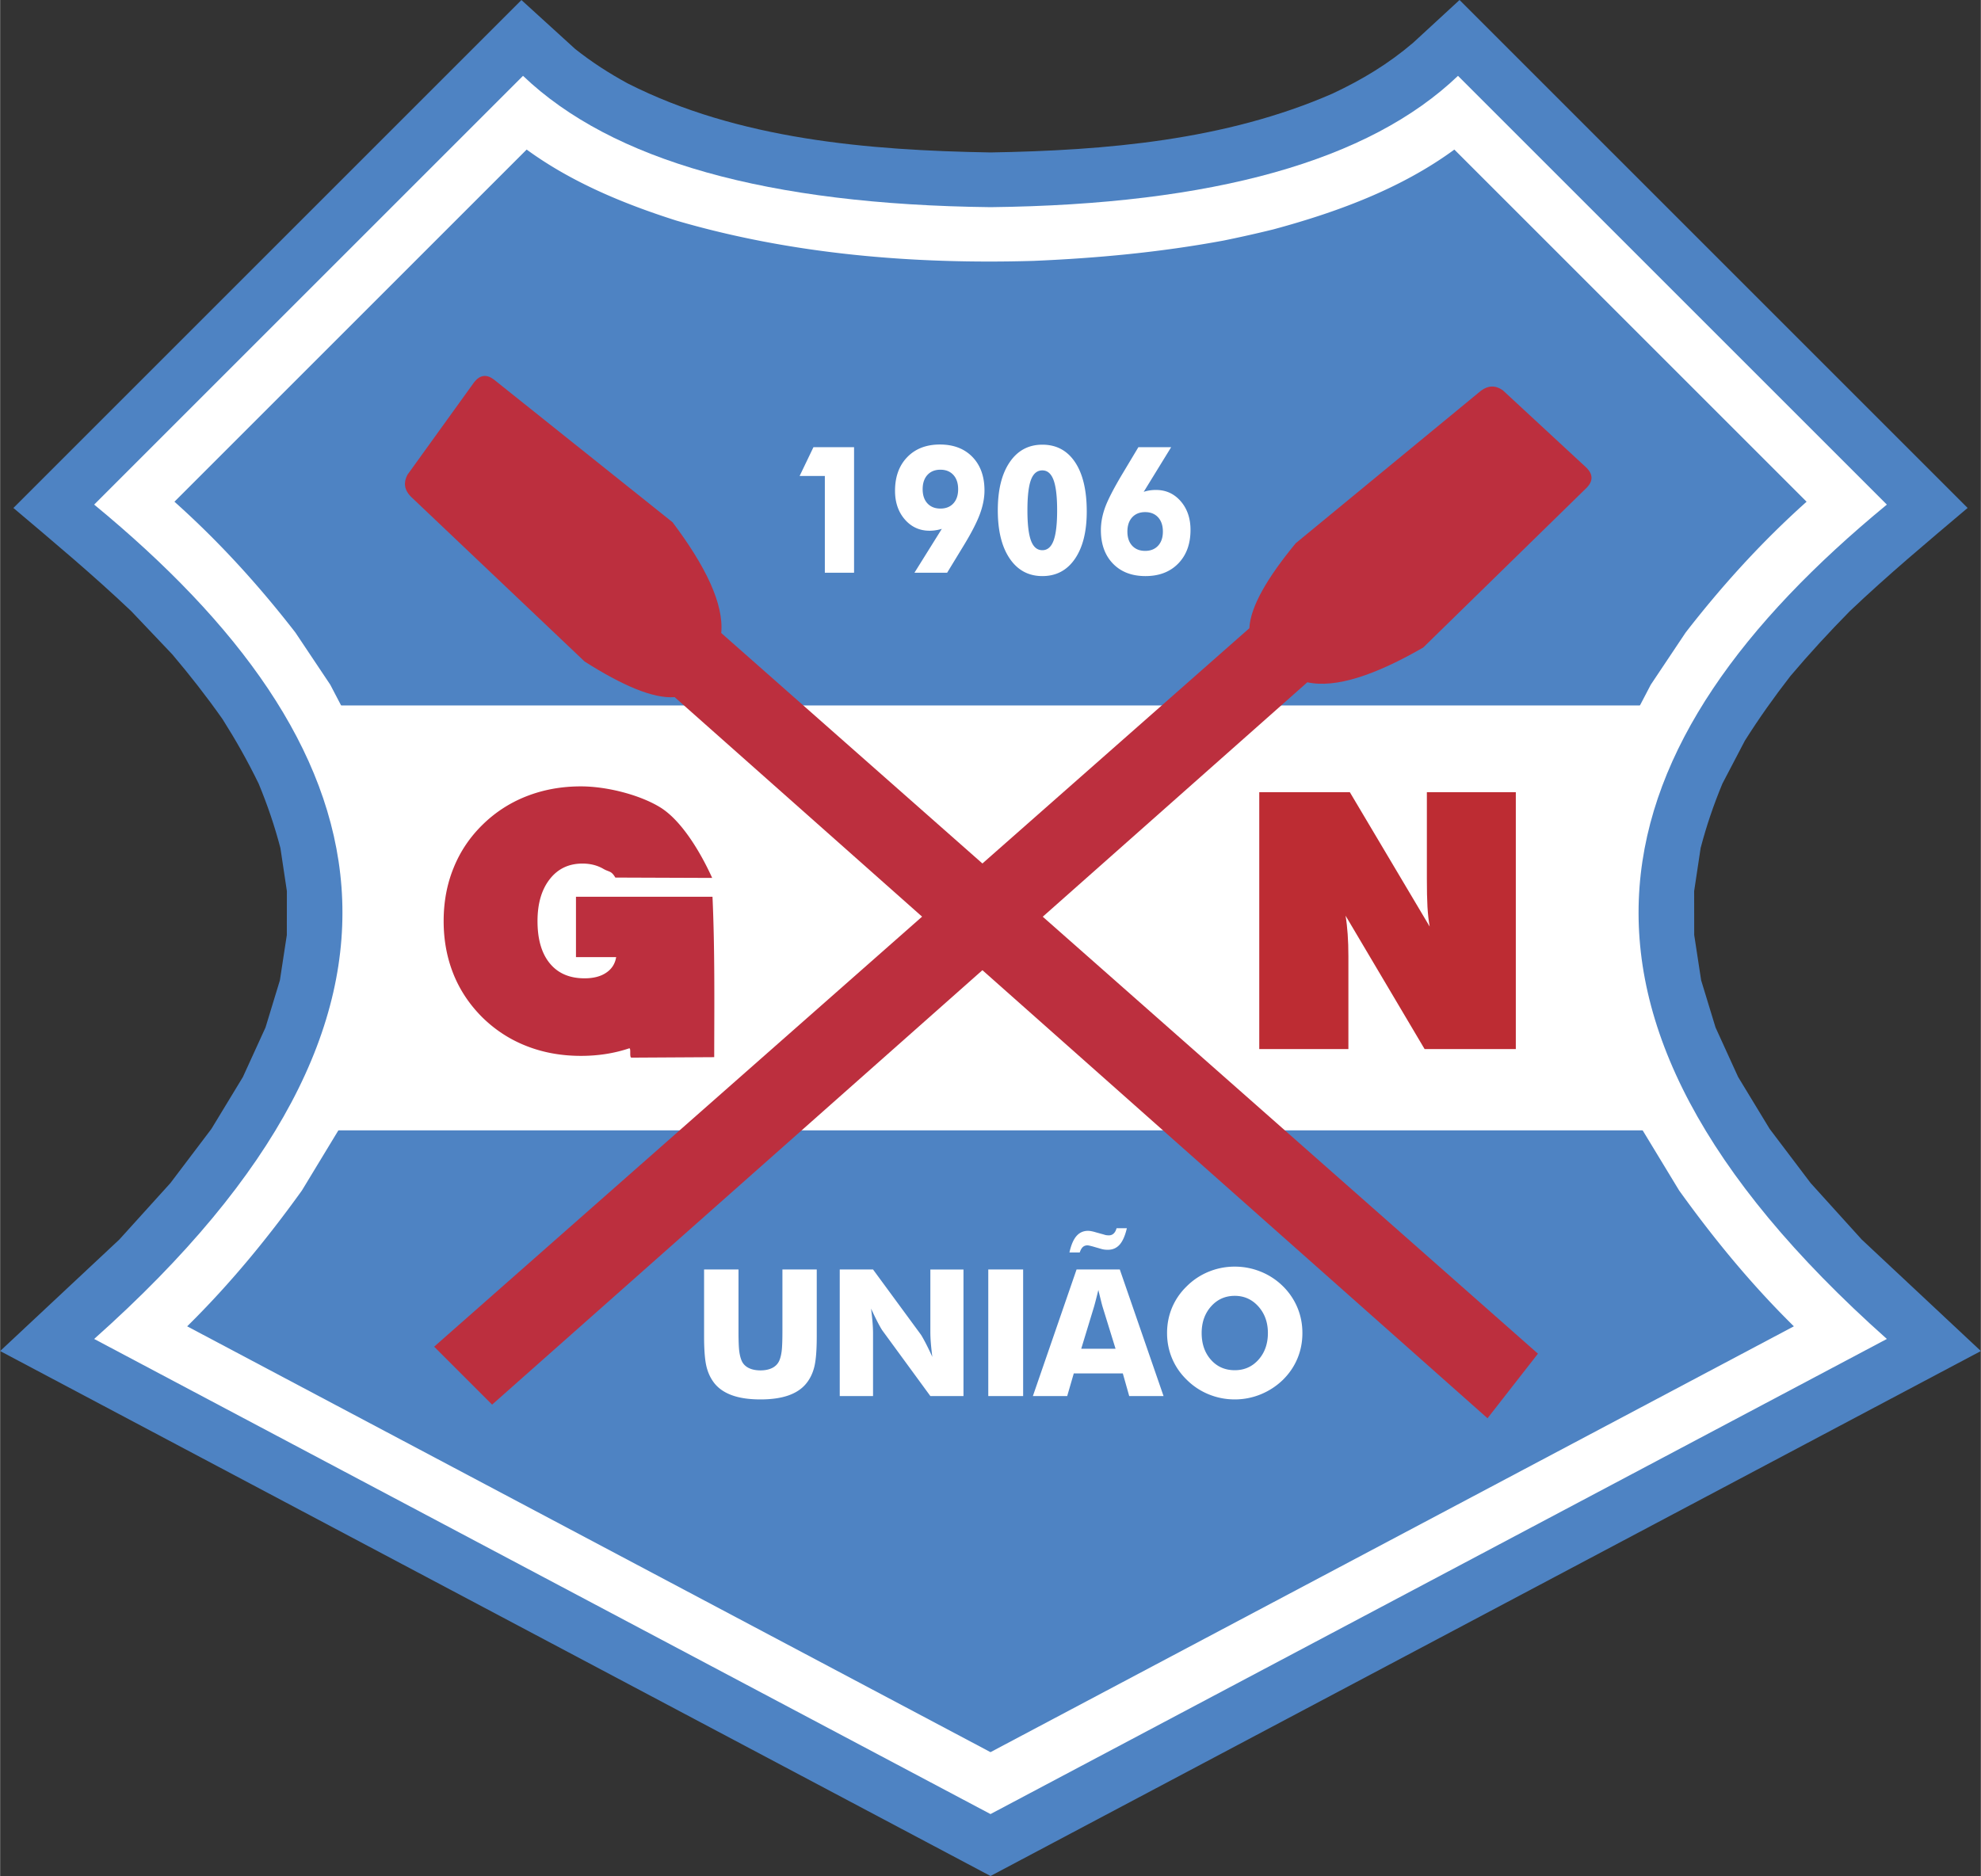
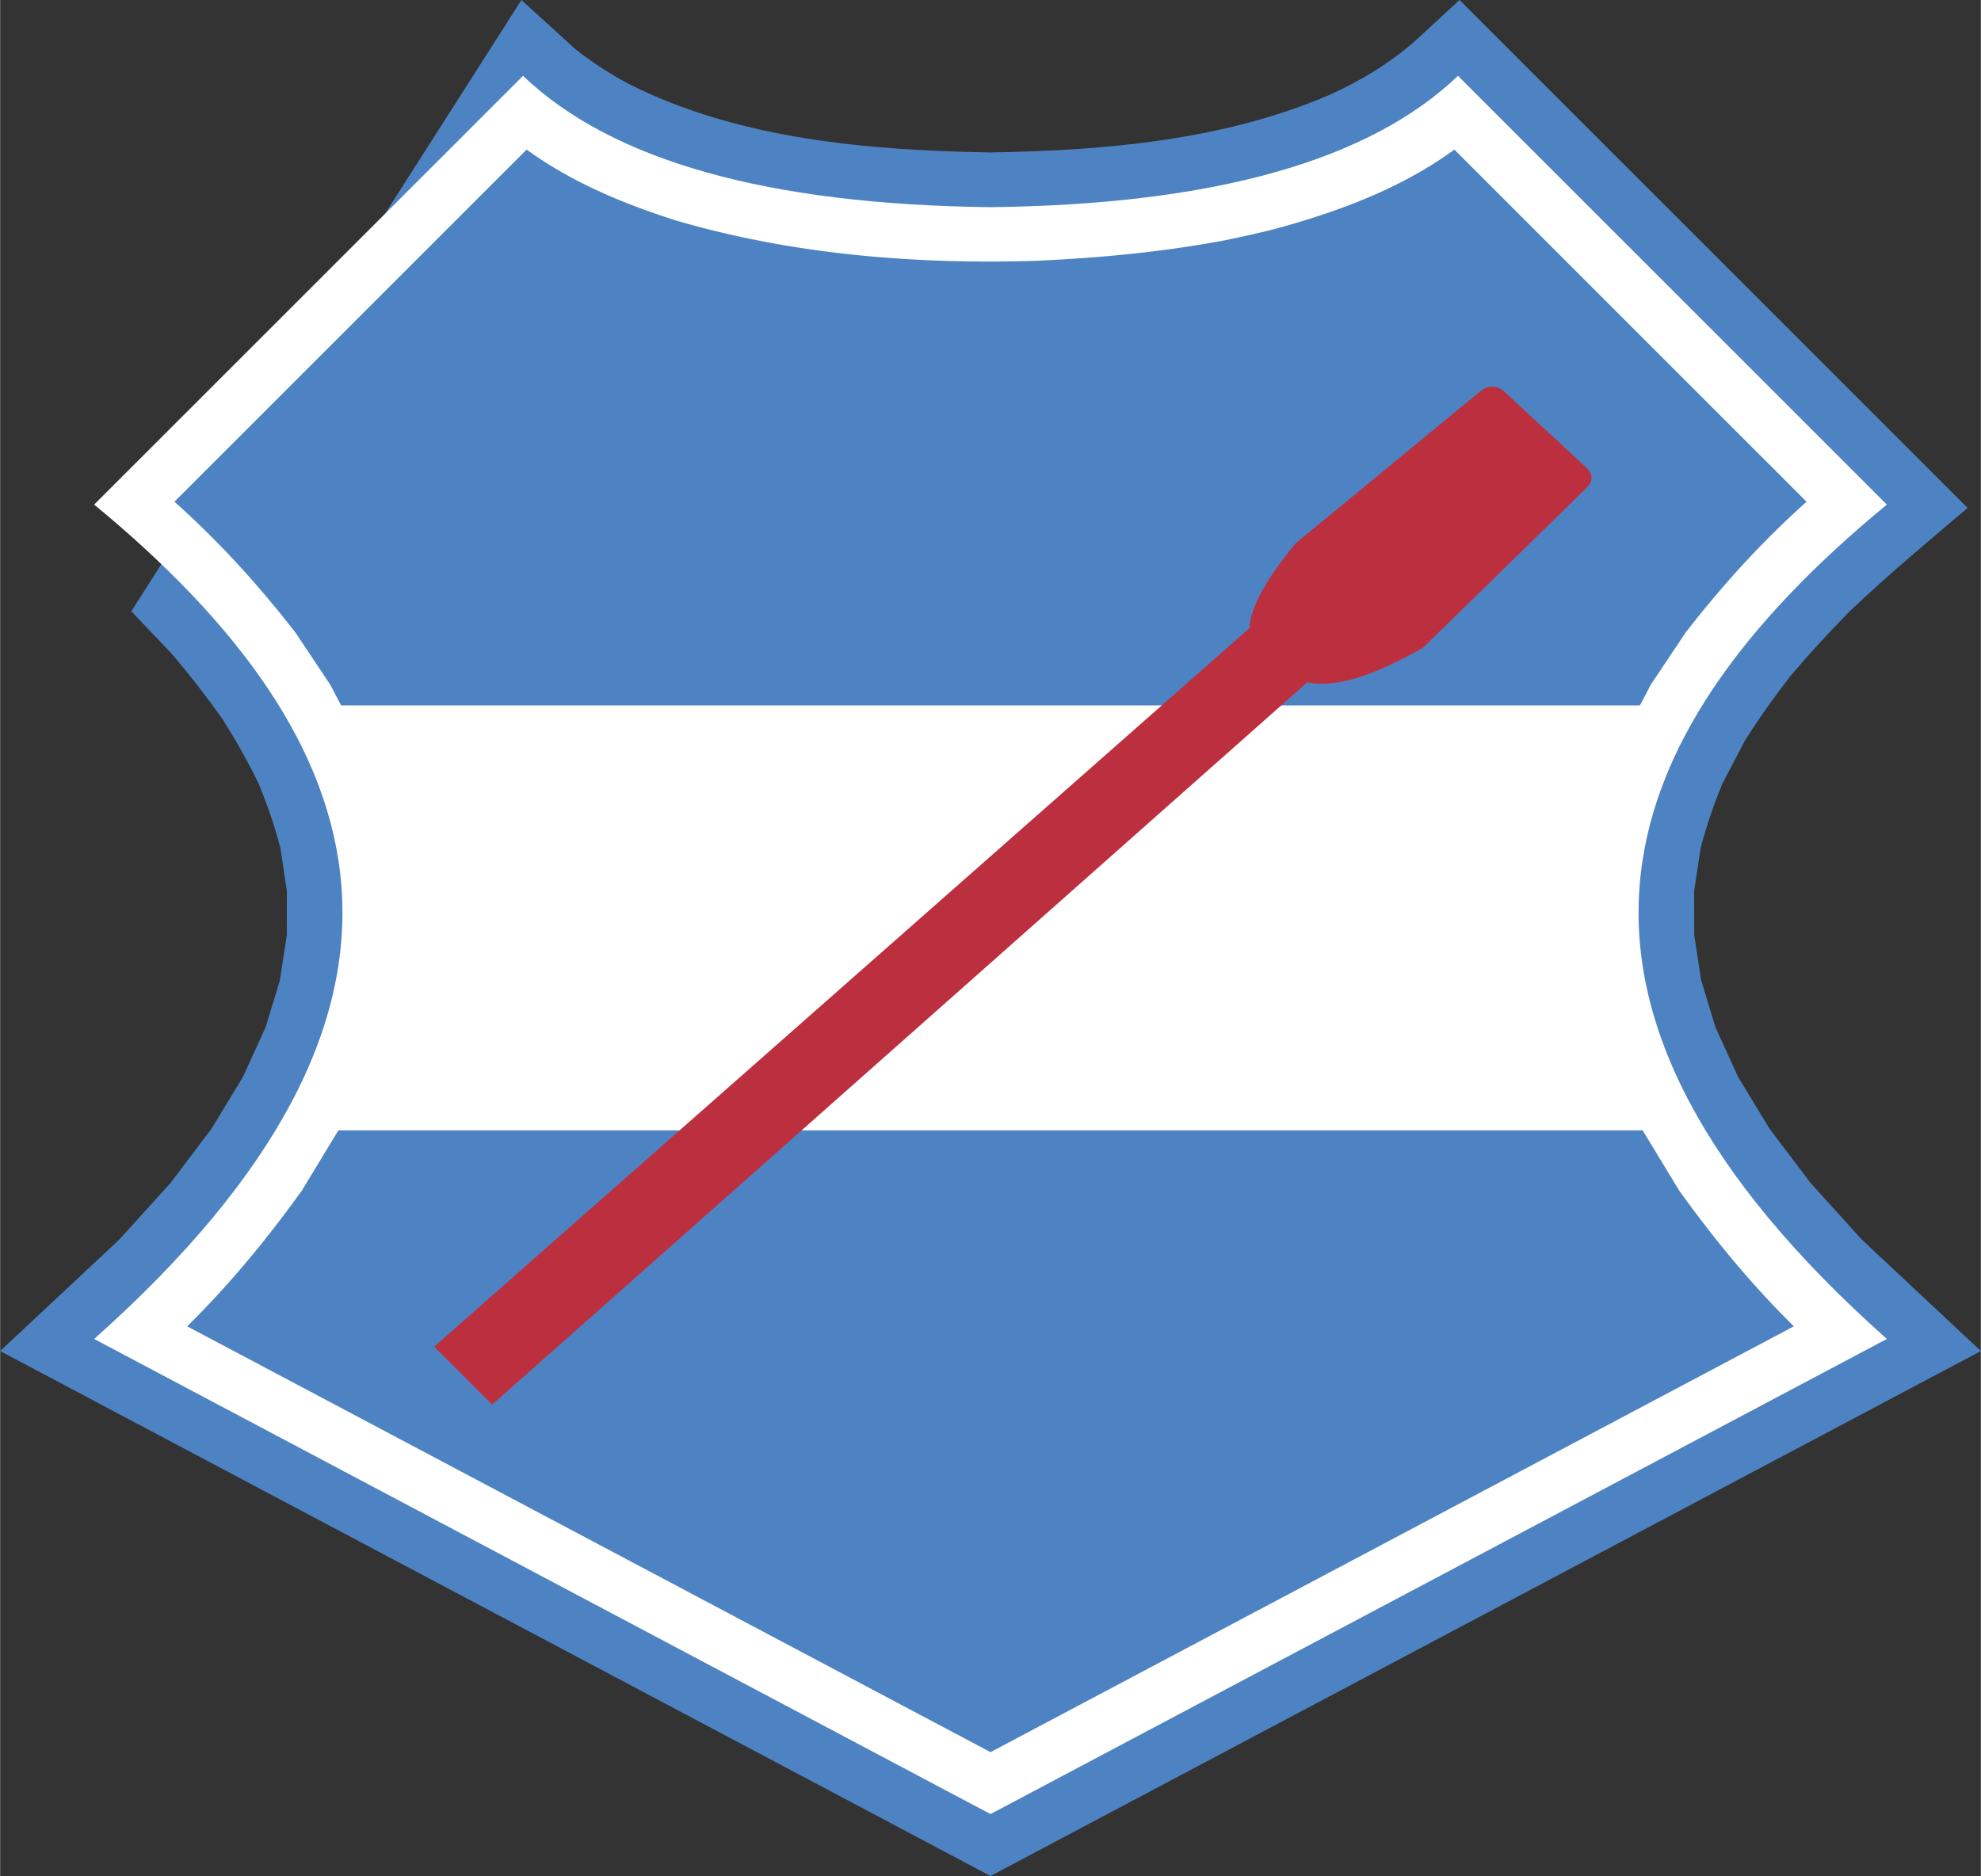
<svg xmlns="http://www.w3.org/2000/svg" width="2500" height="2368" viewBox="0 0 569.624 539.626">
  <rect x="0" y="0" width="569.624" height="539.626" fill="#333333" stroke="none" />
  <g fill-rule="evenodd" clip-rule="evenodd">
-     <path d="M284.814 43.851c33.195-.57 67.573-3.483 98.343-16.922 8.52-4.008 16.017-8.499 23.206-14.635L419.703 0l146.111 146.111c-11.523 9.752-22.971 19.309-33.9 29.708-5.955 6.051-11.558 12.141-17.046 18.623-4.722 6.086-8.994 12.101-13.113 18.617l-6.468 12.369c-2.555 6.188-4.544 12.008-6.25 18.492l-1.866 12.398.017 12.626 1.993 13.028 4.146 13.585 6.494 14.237 9.06 14.923 11.794 15.593 14.687 16.237 34.264 32.079-284.81 150.998L0 388.625l34.274-32.076 14.686-16.237 11.797-15.593 9.054-14.923 6.501-14.237 4.141-13.583 1.994-13.028.014-12.63-1.863-12.397c-1.703-6.479-3.699-12.307-6.248-18.494-3.167-6.506-6.527-12.455-10.392-18.566-4.586-6.51-9.308-12.553-14.448-18.629L37.723 175.82c-10.932-10.395-22.386-19.958-33.911-29.706L149.915.011 165.384 14.1c4.825 3.818 9.715 6.961 15.099 9.899 31.779 16.127 69.262 19.249 104.331 19.852z" fill="#4e83c3" />
+     <path d="M284.814 43.851c33.195-.57 67.573-3.483 98.343-16.922 8.52-4.008 16.017-8.499 23.206-14.635L419.703 0l146.111 146.111c-11.523 9.752-22.971 19.309-33.9 29.708-5.955 6.051-11.558 12.141-17.046 18.623-4.722 6.086-8.994 12.101-13.113 18.617l-6.468 12.369c-2.555 6.188-4.544 12.008-6.25 18.492l-1.866 12.398.017 12.626 1.993 13.028 4.146 13.585 6.494 14.237 9.06 14.923 11.794 15.593 14.687 16.237 34.264 32.079-284.81 150.998L0 388.625l34.274-32.076 14.686-16.237 11.797-15.593 9.054-14.923 6.501-14.237 4.141-13.583 1.994-13.028.014-12.63-1.863-12.397c-1.703-6.479-3.699-12.307-6.248-18.494-3.167-6.506-6.527-12.455-10.392-18.566-4.586-6.51-9.308-12.553-14.448-18.629L37.723 175.82L149.915.011 165.384 14.1c4.825 3.818 9.715 6.961 15.099 9.899 31.779 16.127 69.262 19.249 104.331 19.852z" fill="#4e83c3" />
    <path d="M284.814 59.591c64.073-.74 108.886-13.331 134.444-37.778l123.334 123.333c-82.982 68.33-106.693 144.997 0 240L284.814 521.813 27.037 385.146c106.693-95.003 82.982-171.67 0-240L150.37 21.813c25.559 24.447 70.371 37.038 134.444 37.778z" fill="#fff" />
    <path d="M366.158 65.982c18.227-4.921 36.682-11.69 52.053-22.958l101.295 101.293c-12.873 11.525-24.188 23.979-34.769 37.614l-10.036 15.019-8.143 15.58-6.062 16.169-3.771 16.725-.965 8.547-.318 8.654.339 8.729 1.009 8.793 1.686 8.837 2.365 8.873 3.042 8.886 8.123 17.815 10.846 17.879c10.045 13.976 20.707 26.961 32.996 39.076L284.814 504.001 53.785 381.515c12.289-12.122 22.951-25.098 33-39.078l10.842-17.879 8.125-17.815 3.045-8.888 2.364-8.873 1.686-8.835 1.007-8.795.338-8.731-.321-8.648-.96-8.544-3.771-16.731-6.062-16.166-8.145-15.583-10.035-15.016c-10.579-13.639-21.896-26.097-34.775-37.617L151.418 43.021c12.892 9.407 27.891 15.604 42.989 20.411 33.171 9.718 68.324 12.625 102.764 11.611 18.441-.782 36.457-2.482 54.604-5.833a360.93 360.93 0 0 0 14.383-3.228z" fill="#4e83c3" />
    <path d="M91.481 202.924h390c-23.703 46.666-23.705 87.405 0 122.223H89.257c21.576-40.742 25.095-81.486 2.224-122.223z" fill="#fff" />
    <path d="M124.814 387.368l16.667 16.667 234.445-207.778c8.237 1.794 19.686-2.142 33.333-10l47.073-46.028c1.781-1.876 1.76-3.752-.063-5.628l-24.146-22.359c-2.092-1.455-4.181-1.404-6.267.153l-53.264 43.862c-8.109 9.846-13.043 18.22-13.333 24.445L124.814 387.368z" fill="#bc2f3e" />
-     <path d="M427.744 407.961l14.505-18.578-234.872-207.296c.774-8.395-4.531-19.276-13.999-31.861l-51.436-41.095c-2.08-1.539-3.938-1.288-5.578.75l-19.24 26.699c-1.188 2.253-.883 4.32.917 6.201l50.043 47.503c10.763 6.846 19.677 10.719 25.891 10.246l233.769 207.431z" fill="#bc2f3e" />
-     <path d="M237.171 164.74v-27.834h-7.25l3.971-8.27h11.682v36.104h-8.403zm33.236-18.451c1.583 0 2.83-.502 3.736-1.497.907-.993 1.363-2.353 1.363-4.079 0-1.725-.457-3.092-1.372-4.097-.922-1.002-2.158-1.504-3.727-1.504-1.576 0-2.814.502-3.736 1.504-.914 1.004-1.372 2.372-1.372 4.097 0 1.727.458 3.086 1.372 4.079.922.995 2.16 1.497 3.736 1.497zm.41 5.831c-.521.16-1.08.297-1.671.39-.591.102-1.214.153-1.861.153-2.86 0-5.233-1.08-7.116-3.247-1.875-2.167-2.813-4.912-2.813-8.236 0-4.027 1.166-7.258 3.507-9.68 2.341-2.422 5.477-3.637 9.403-3.637 3.924 0 7.046 1.198 9.355 3.586s3.46 5.602 3.46 9.638c0 2.159-.45 4.437-1.34 6.833-.892 2.397-2.459 5.439-4.714 9.128l-4.682 7.691h-9.401l7.873-12.619zm41.675-4.981c0 5.771-1.134 10.31-3.404 13.615-2.27 3.307-5.391 4.956-9.362 4.956-3.973 0-7.103-1.684-9.388-5.041-2.285-3.365-3.428-7.989-3.428-13.88 0-5.881 1.143-10.496 3.428-13.845 2.285-3.356 5.415-5.031 9.388-5.031 4.035 0 7.171 1.684 9.41 5.041 2.239 3.365 3.356 8.091 3.356 14.185zm-17.062-.358c0 3.986.339 6.894 1.025 8.729.686 1.837 1.772 2.754 3.271 2.754 1.458 0 2.537-.917 3.224-2.762.685-1.845 1.024-4.751 1.024-8.721 0-3.926-.34-6.824-1.024-8.686-.687-1.862-1.766-2.787-3.224-2.787-1.507 0-2.602.908-3.28 2.727-.677 1.82-1.016 4.735-1.016 8.746zm33.857.528c-1.576 0-2.813.502-3.735 1.505-.914 1.002-1.371 2.37-1.371 4.097 0 1.708.457 3.059 1.371 4.054.922.995 2.159 1.495 3.735 1.495 1.569 0 2.807-.5 3.729-1.495.914-.995 1.371-2.346 1.371-4.054 0-1.727-.457-3.095-1.371-4.097-.922-1.003-2.16-1.505-3.729-1.505zm-.417-5.831a10.499 10.499 0 0 1 1.687-.407 11.715 11.715 0 0 1 1.844-.136c2.862 0 5.233 1.08 7.117 3.247 1.876 2.167 2.814 4.92 2.814 8.251 0 4.021-1.175 7.241-3.523 9.655-2.348 2.414-5.493 3.622-9.434 3.622-3.926 0-7.039-1.199-9.348-3.587-2.309-2.389-3.468-5.601-3.468-9.638 0-2.075.386-4.207 1.166-6.401.781-2.185 2.404-5.372 4.886-9.553l4.729-7.896h9.426l-7.896 12.843zM202.444 365.165h9.896v17.707c0 2.606.069 4.473.195 5.611.137 1.13.357 2.08.68 2.844.373.925 1.043 1.638 1.986 2.131.943.483 2.096.73 3.455.73s2.504-.247 3.447-.73c.933-.493 1.604-1.206 1.994-2.131.323-.764.545-1.714.68-2.844.128-1.139.195-3.005.195-5.611v-17.707h9.873v19.253c0 3.989-.238 6.935-.723 8.835-.483 1.903-1.291 3.515-2.437 4.865-1.238 1.468-2.954 2.579-5.118 3.318-2.174.738-4.813 1.104-7.912 1.104-3.115 0-5.755-.365-7.919-1.104-2.164-.739-3.879-1.851-5.135-3.318-1.129-1.351-1.936-2.962-2.429-4.865-.483-1.9-.729-4.846-.729-8.835v-19.253h.001zm39.014 36.407v-36.407h9.575l13.75 18.726c.263.382.695 1.146 1.308 2.301a88.039 88.039 0 0 1 1.994 4.117 82.645 82.645 0 0 1-.433-4.032 40.336 40.336 0 0 1-.135-3.132v-17.979h9.523v36.407h-9.523l-13.752-18.802c-.28-.381-.721-1.146-1.331-2.3a86.246 86.246 0 0 1-1.971-4.066c.195 1.528.34 2.878.433 4.057.094 1.173.137 2.216.137 3.134v17.978h-9.575v-.002zm42.714 0v-36.407h10.025v36.407h-10.025zm26.731-13.607h9.873l-3.71-12.011c-.11-.365-.272-.951-.467-1.765-.203-.808-.458-1.851-.773-3.134-.212.9-.423 1.749-.636 2.564a79.69 79.69 0 0 1-.628 2.334l-3.659 12.012zM297 401.572l12.562-36.407h12.436l12.58 36.407h-9.872l-1.843-6.519h-14.099l-1.894 6.519H297zm27.026-48.273c-.501 2.139-1.188 3.709-2.062 4.702-.884.993-2.004 1.494-3.379 1.494-.383 0-.73-.016-1.036-.059s-.603-.109-.883-.188l-2.267-.653-.067-.024c-.866-.23-1.4-.35-1.621-.35-.543 0-.993.162-1.351.484-.355.331-.652.849-.883 1.562h-2.962c.468-2.121 1.129-3.692 2.004-4.702.865-1.011 1.986-1.52 3.344-1.52a5.1 5.1 0 0 1 .943.103c.365.067.798.169 1.289.321l2.368.654c.195.076.417.136.646.17.229.033.484.051.772.051.525 0 .976-.178 1.351-.525.373-.35.653-.857.831-1.521h2.963v.001zm50.482 30.141c0 2.624-.483 5.077-1.441 7.36-.96 2.292-2.361 4.338-4.202 6.146a20.038 20.038 0 0 1-6.366 4.142 19.62 19.62 0 0 1-7.437 1.451c-2.606 0-5.093-.484-7.469-1.451a19.123 19.123 0 0 1-6.283-4.142c-1.876-1.809-3.292-3.862-4.268-6.173-.969-2.3-1.453-4.743-1.453-7.334 0-2.604.484-5.051 1.453-7.35.976-2.293 2.392-4.347 4.268-6.155a19.136 19.136 0 0 1 6.283-4.143 19.631 19.631 0 0 1 7.469-1.45c2.589 0 5.075.484 7.47 1.45a19.35 19.35 0 0 1 6.333 4.143 18.775 18.775 0 0 1 4.192 6.146c.967 2.302 1.451 4.756 1.451 7.36zm-19.446 10.696c2.749 0 5.025-1.01 6.824-3.029 1.801-2.028 2.699-4.585 2.699-7.666 0-3.047-.908-5.594-2.732-7.639-1.825-2.037-4.092-3.056-6.791-3.056-2.751 0-5.025 1.019-6.824 3.047-1.8 2.028-2.7 4.583-2.7 7.647 0 3.116.883 5.68 2.658 7.684 1.773 2.011 4.064 3.012 6.866 3.012z" fill="#fff" />
-     <path d="M177.158 275.312H165.6v-17.364h39.262c.686 15.049.521 30.846.493 46.143l-23.782.137c-.724.003-.009-2.899-.702-2.668-4.273 1.433-8.897 2.159-13.859 2.159-5.581 0-10.784-.93-15.573-2.808-4.789-1.86-9.043-4.617-12.748-8.252-3.651-3.635-6.441-7.787-8.32-12.455-1.878-4.687-2.825-9.768-2.825-15.245 0-5.513.947-10.629 2.86-15.314 1.895-4.703 4.669-8.82 8.303-12.386a37.25 37.25 0 0 1 12.713-8.234c4.806-1.878 10.009-2.825 15.59-2.825 7.579 0 17.038 2.482 22.798 6.023 6.522 4.007 12.085 13.92 14.956 20.31l-27.841-.104c-1.24-2.051-1.696-1.494-3.453-2.509-1.756-1.017-3.755-1.516-6.012-1.516-3.928 0-7.081 1.498-9.407 4.496-2.342 2.997-3.514 7.012-3.514 12.059 0 5.219 1.172 9.269 3.531 12.146 2.361 2.875 5.685 4.306 9.992 4.306 2.567 0 4.651-.533 6.236-1.619 1.602-1.07 2.55-2.568 2.86-4.48z" fill="#bc2f3e" />
-     <path d="M362.104 301.755v-73.886h26.046l22.964 38.657c-.311-1.706-.517-3.618-.638-5.702-.119-2.085-.171-4.807-.171-8.184v-24.771h25.58v73.886H409.65l-22.723-38.363c.275 1.652.466 3.428.603 5.34.139 1.895.208 4.014.208 6.374v26.649h-25.634z" fill="#bd2c33" />
  </g>
</svg>